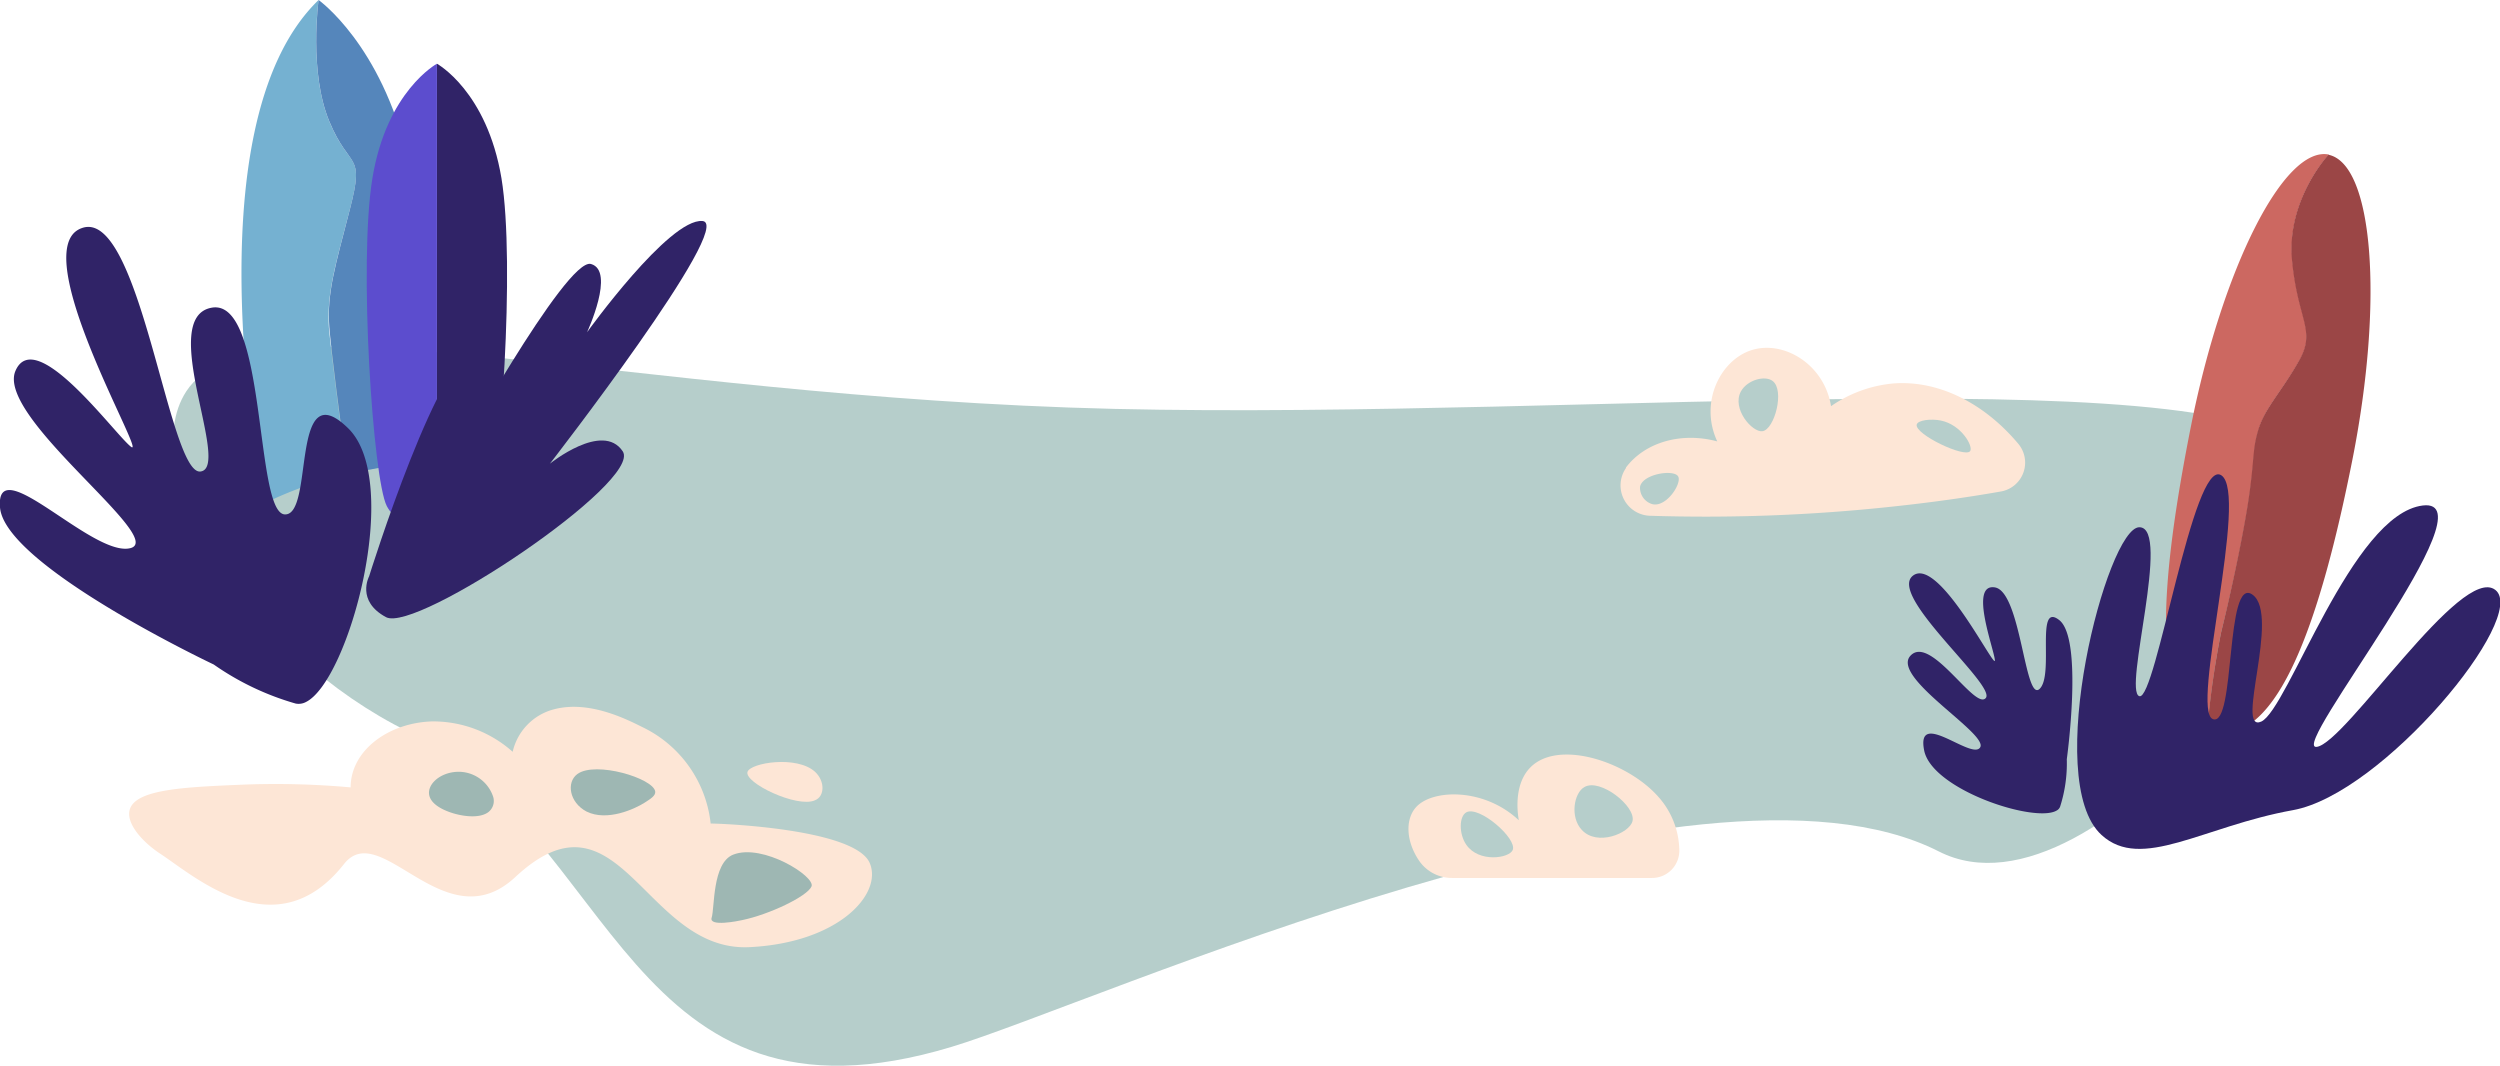
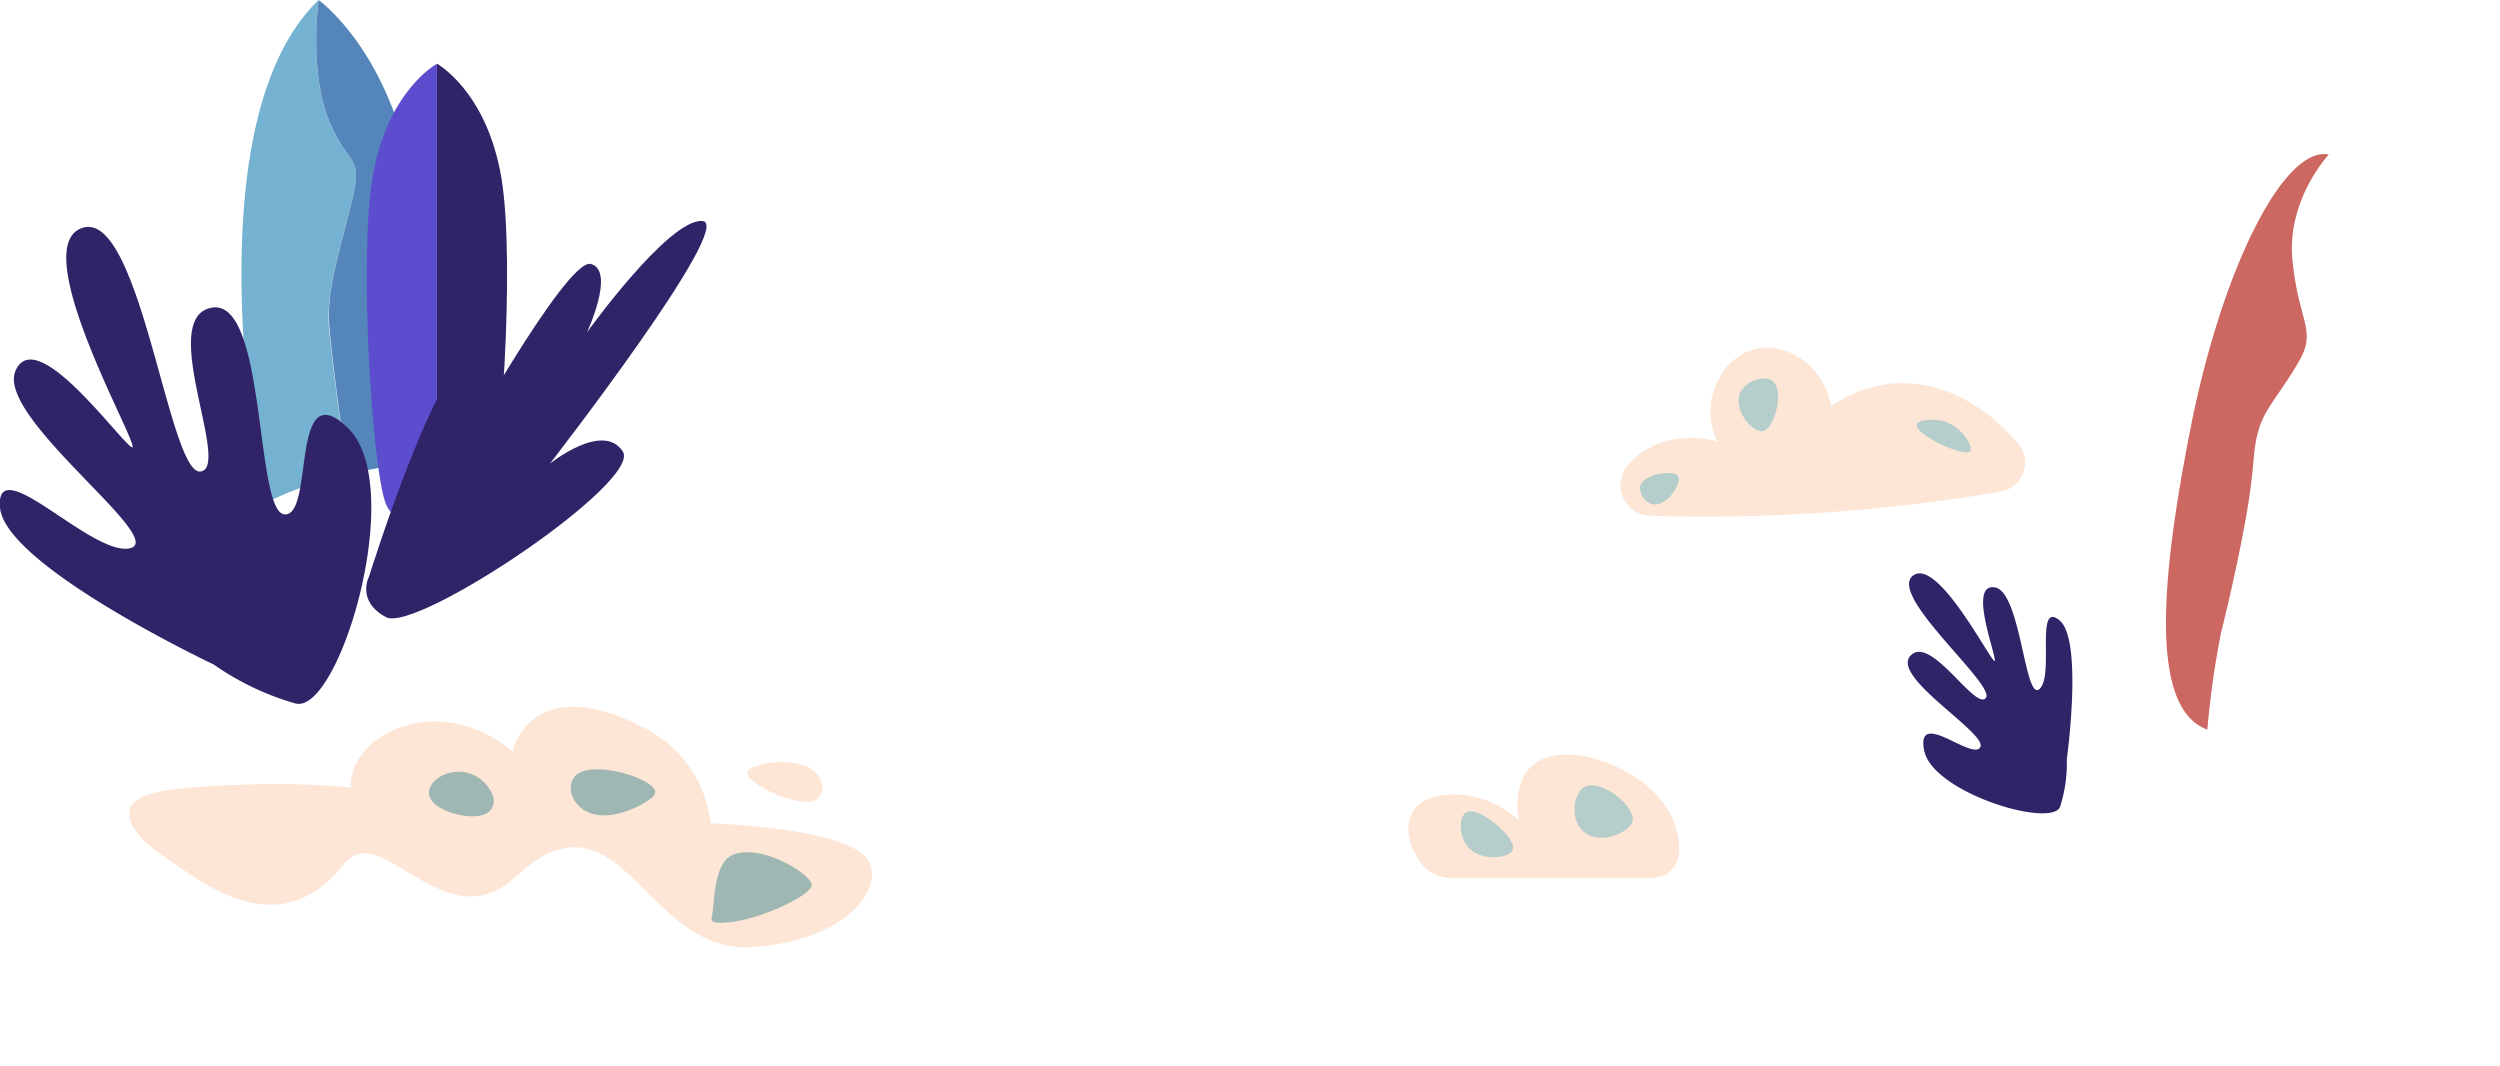
<svg xmlns="http://www.w3.org/2000/svg" id="Слой_1" data-name="Слой 1" viewBox="0 0 274.64 117.11">
  <defs>
    <style>.cls-1{fill:#b6cecb;}.cls-2{fill:#fde6d6;}.cls-3{fill:#9eb7b3;}.cls-4{fill:#75b1d1;}.cls-5{fill:#5586bb;}.cls-6{fill:#302367;}.cls-7{fill:#5c4dce;}.cls-8{fill:#cc6861;}.cls-9{fill:#9b4646;}</style>
  </defs>
  <title>bg_1</title>
-   <path class="cls-1" d="M104.55,115c-35.68,10.79-36.91-23.42-59.7-34.62C27.54,71.89,14.61,52,20.46,43c7.39-11.39,47.49.64,102,1.92,52.43,1.23,124.45-6.11,131.88,5.78C261,61.26,230.52,102.47,213,93.54,186.51,80.07,120.07,110.34,104.55,115Z" />
  <path class="cls-2" d="M159.52,96.45a4.37,4.37,0,0,1-3.64-1.92c-1.54-2.3-1.47-4.76-.18-6,1.91-1.84,7.4-1.94,11.15,1.58-.14-.79-.7-4.59,1.92-6.34,3.4-2.27,10.28.17,13.45,3.81a9,9,0,0,1,2.26,5.7,3,3,0,0,1-3,3.17Z" />
  <path class="cls-1" d="M161.08,92.8c-.83-1.21-.79-3.12,0-3.56,1.41-.77,5.62,2.89,5.1,4.14C165.79,94.3,162.45,94.79,161.08,92.8Z" />
  <path class="cls-1" d="M173.77,91.17c-1.31-1.39-.88-4.06.29-4.71,1.72-1,5.68,2.12,5.28,3.75C179,91.55,175.45,93,173.77,91.17Z" />
  <path class="cls-2" d="M14.39,88.61c1.06-1.93,6.2-2.15,12-2.4a91.5,91.5,0,0,1,12.13.29c0-4.09,4.22-7.13,9-7.25a13.14,13.14,0,0,1,8.8,3.34,6.26,6.26,0,0,1,4.58-4.68c3.88-1,8,1.14,9.74,2a13.34,13.34,0,0,1,7.43,10.56c1.26,0,15.9.59,17.48,4.35,1.42,3.37-3.38,8.74-13.2,9.23-11.56.58-14.26-18.4-25.74-7.7-7.72,7.19-14.78-6.56-18.82-1.43-7.42,9.41-16.32,1.41-20.15-1.11C15.62,92.5,13.52,90.19,14.39,88.61Z" />
  <path class="cls-3" d="M49.38,89.21c-.41-.15-1.9-.7-2.2-1.75-.35-1.21,1.08-2.57,3-2.67a4,4,0,0,1,4,2.75,1.55,1.55,0,0,1-.55,1.69C52.57,90,50.52,89.63,49.38,89.21Z" />
  <path class="cls-3" d="M80.54,93.89c3.23-1.28,9.07,2.4,8.61,3.49s-4.66,3.09-7.62,3.7c-.4.09-3.69.77-3.35-.27S78.23,94.81,80.54,93.89Z" />
  <path class="cls-3" d="M64.43,89.15c-1.9-1-2.23-3.22-1-4.12,2-1.45,8.34.47,8.55,1.92.06.45-.49.8-1.15,1.22C69.75,88.86,66.69,90.28,64.43,89.15Z" />
  <path class="cls-2" d="M89.54,84.79c-2-1.83-7.08-1-7.42,0-.4,1.19,5.43,4,7.4,3.13C90.63,87.49,90.63,85.8,89.54,84.79Z" />
  <path class="cls-2" d="M188.65,48.49c-2-4.3.36-9,3.85-10.05s7.91,1.58,8.65,6.18a14.21,14.21,0,0,1,6.91-2.5c4.94-.35,9.92,2.18,13.65,6.62A3.22,3.22,0,0,1,219.77,54q-5.69,1-11.94,1.66a191.65,191.65,0,0,1-26.56,1,3.34,3.34,0,0,1-2.65-5.24l0-.06C180.72,48.58,184.69,47.43,188.65,48.49Z" />
  <path class="cls-1" d="M193.62,47.37c-1.13.16-3.4-2.48-2.37-4.37.69-1.26,2.63-1.79,3.48-1.15C196.09,42.87,194.94,47.18,193.62,47.37Z" />
  <path class="cls-1" d="M184.35,52.33c-.48-.79-3.87-.28-4.18,1.13a1.87,1.87,0,0,0,1.37,1.93C183.09,55.74,184.8,53.07,184.35,52.33Z" />
  <path class="cls-1" d="M210.56,46.65c.11-.51,1.61-.67,2.66-.45,2.26.46,3.59,2.86,3.21,3.36C215.84,50.34,210.33,47.7,210.56,46.65Z" />
  <path class="cls-4" d="M38.45,22.94c1.63-6.34,0-4.17-2.27-9.6S35,0,35,0c-14.49,14-6,55.33-6,55.33a37.63,37.63,0,0,1,9.13-3.19c-.76-5.76-1.8-13.8-2-16.16C35.9,32.18,36.81,29.28,38.45,22.94Z" />
  <path class="cls-5" d="M44.79,17.36C41.89,4.89,35,0,35,0s-1.09,7.9,1.18,13.34,3.9,3.26,2.27,9.6-2.55,9.24-2.27,13c.17,2.36,1.21,10.4,2,16.16,3-.7,5.37-1,5.37-1S47.69,29.82,44.79,17.36Z" />
  <path class="cls-6" d="M48,7V57.28s4.05,1.23,5.51-1.69,3.12-26.66,1.58-36C53.49,10,48,7,48,7Z" />
  <path class="cls-7" d="M48,7V57.28s-4,1.23-5.51-1.69-3.12-26.66-1.58-36C42.47,10,48,7,48,7Z" />
  <path class="cls-8" d="M244,69.48c1.09-4.28,2.62-11.35,3.18-15.43s.32-4.74,1-7,2.55-4.13,4.44-7.47-.13-4.32-.78-11,4-11.6,4-11.6c-4.91-1-11.7,12.43-15.17,29.94-3.33,16.83-4.53,30.91,1.82,33.23A100.35,100.35,0,0,1,244,69.48Z" />
-   <path class="cls-9" d="M255.79,17s-4.63,4.95-4,11.6,2.67,7.65.78,11-3.75,5.22-4.44,7.47-.45,2.91-1,7S245.06,65.2,244,69.48a100.35,100.35,0,0,0-1.53,10.71,4.82,4.82,0,0,0,.79.22c7,1.39,11.7-12.43,15.17-29.93S260.7,18,255.79,17Z" />
  <path class="cls-6" d="M38.27,47.07c-6.47-6.35-3.69,9.65-7,9.44s-1.94-23.76-8-22.71,2.22,17.63-1.26,18-6.62-29-13-26.75a2.31,2.31,0,0,0-.82.48c-4.27,4,8,24.94,6.2,23.55S3.89,35.67,1.7,40.74,18.45,59.21,14.31,60.22-.52,49.33,0,55.74,23.48,73,23.48,73a30.08,30.08,0,0,0,9,4.29,1.69,1.69,0,0,0,1.11-.16C38.29,74.85,44.26,53,38.27,47.07Z" />
  <path class="cls-6" d="M211.38,82.44c-.92-4.67,5.3,1.17,6.16-.35s-9.87-7.7-7.66-10.06,7.1,6.06,8.27,4.65-10.81-11.27-8-13.44a1.18,1.18,0,0,1,.45-.22c3-.71,8.63,10.71,8.55,9.51s-2.87-8.47,0-8,3.28,12.68,4.91,11.15-.5-9.64,2.16-7.56.83,15.29.83,15.29a15.59,15.59,0,0,1-.73,5.19.78.78,0,0,1-.38.44C223.57,90.46,212.24,86.76,211.38,82.44Z" />
  <path class="cls-6" d="M40.55,63.31s8-25.73,12.15-25.07c1.31.2-3.09,12.84-3.09,12.84S62.21,28.24,64.92,29s-.43,7.5-.43,7.5,9-12.53,12.68-12.22S60.41,50.94,60.41,50.94s5.79-4.68,8-1.36-22.68,20-26,18.22S40.55,63.31,40.55,63.31Z" />
-   <path class="cls-6" d="M230.87,91.73c-6.6-6,.61-33.81,4.15-33.81s-1.82,18,0,18.56,5.92-26.26,9-24.27-3.44,25.86-.92,26.79,1.32-15.91,4.37-13.66-2,15.25.94,13.93,9.94-22.81,17.76-23.74-14.85,26.92-11.67,26.52,15.91-20.16,19.63-17.24S261.78,87.22,251.89,89,235.25,95.74,230.87,91.73Z" />
</svg>